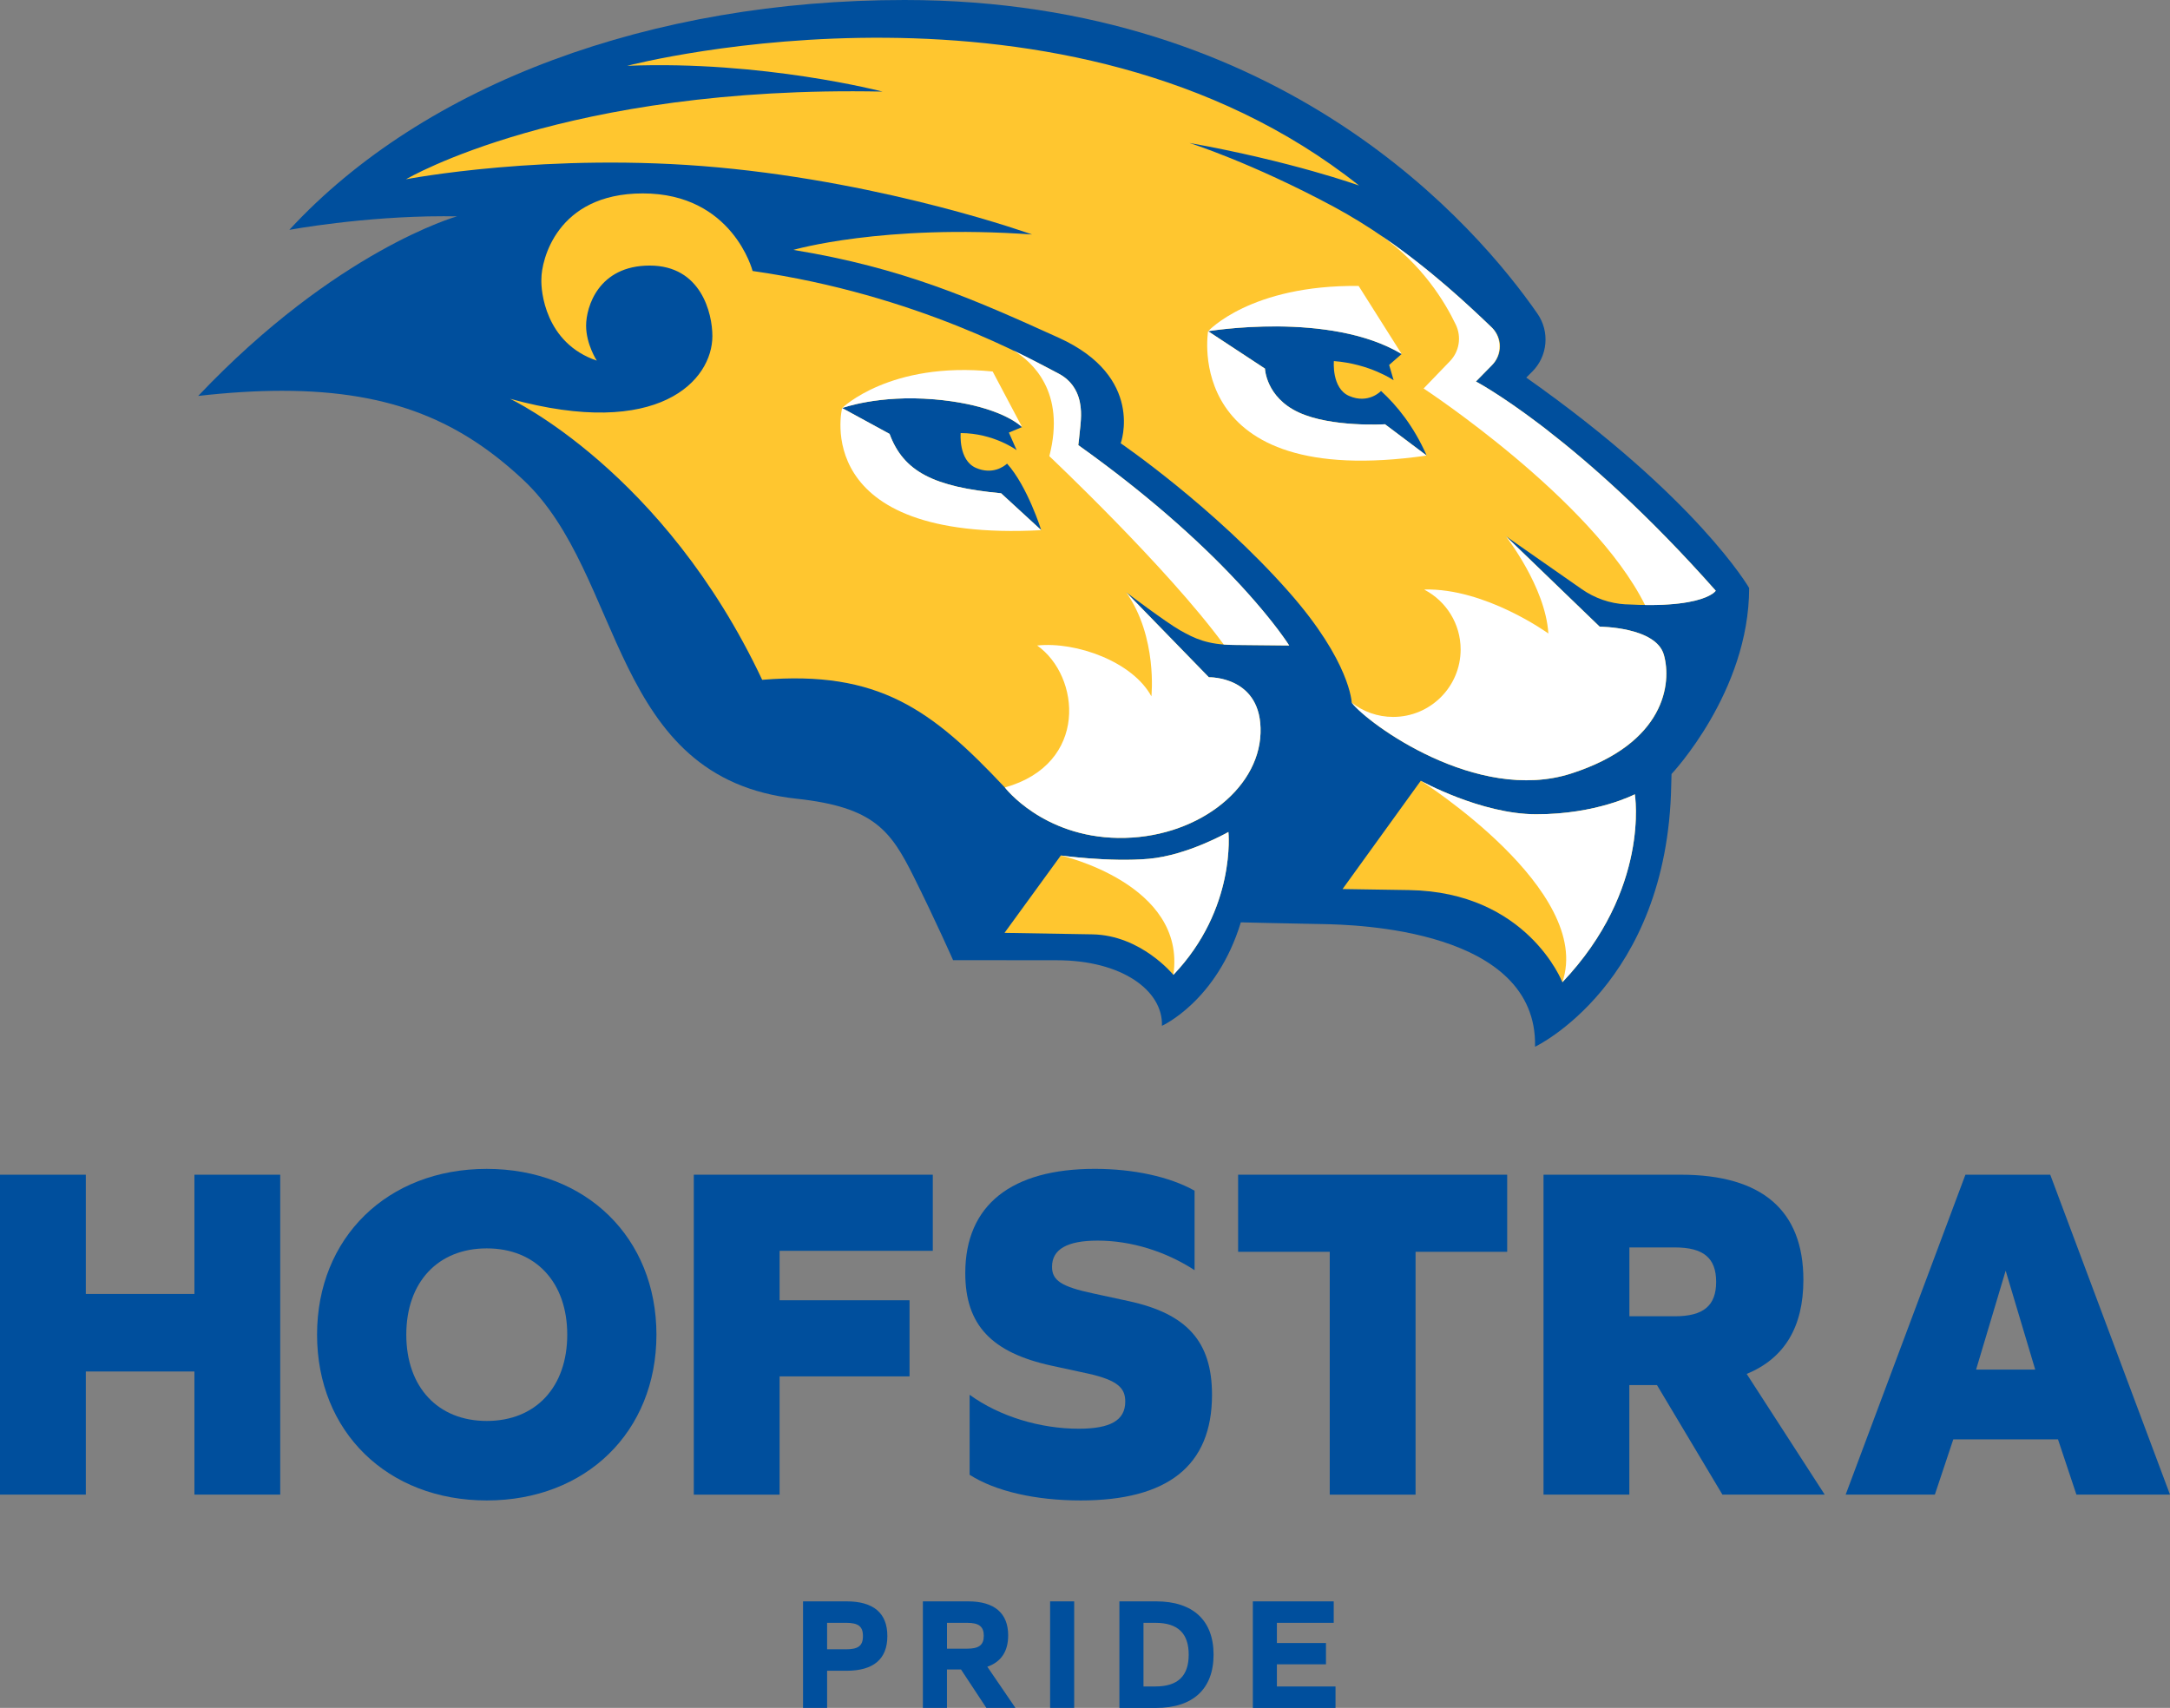
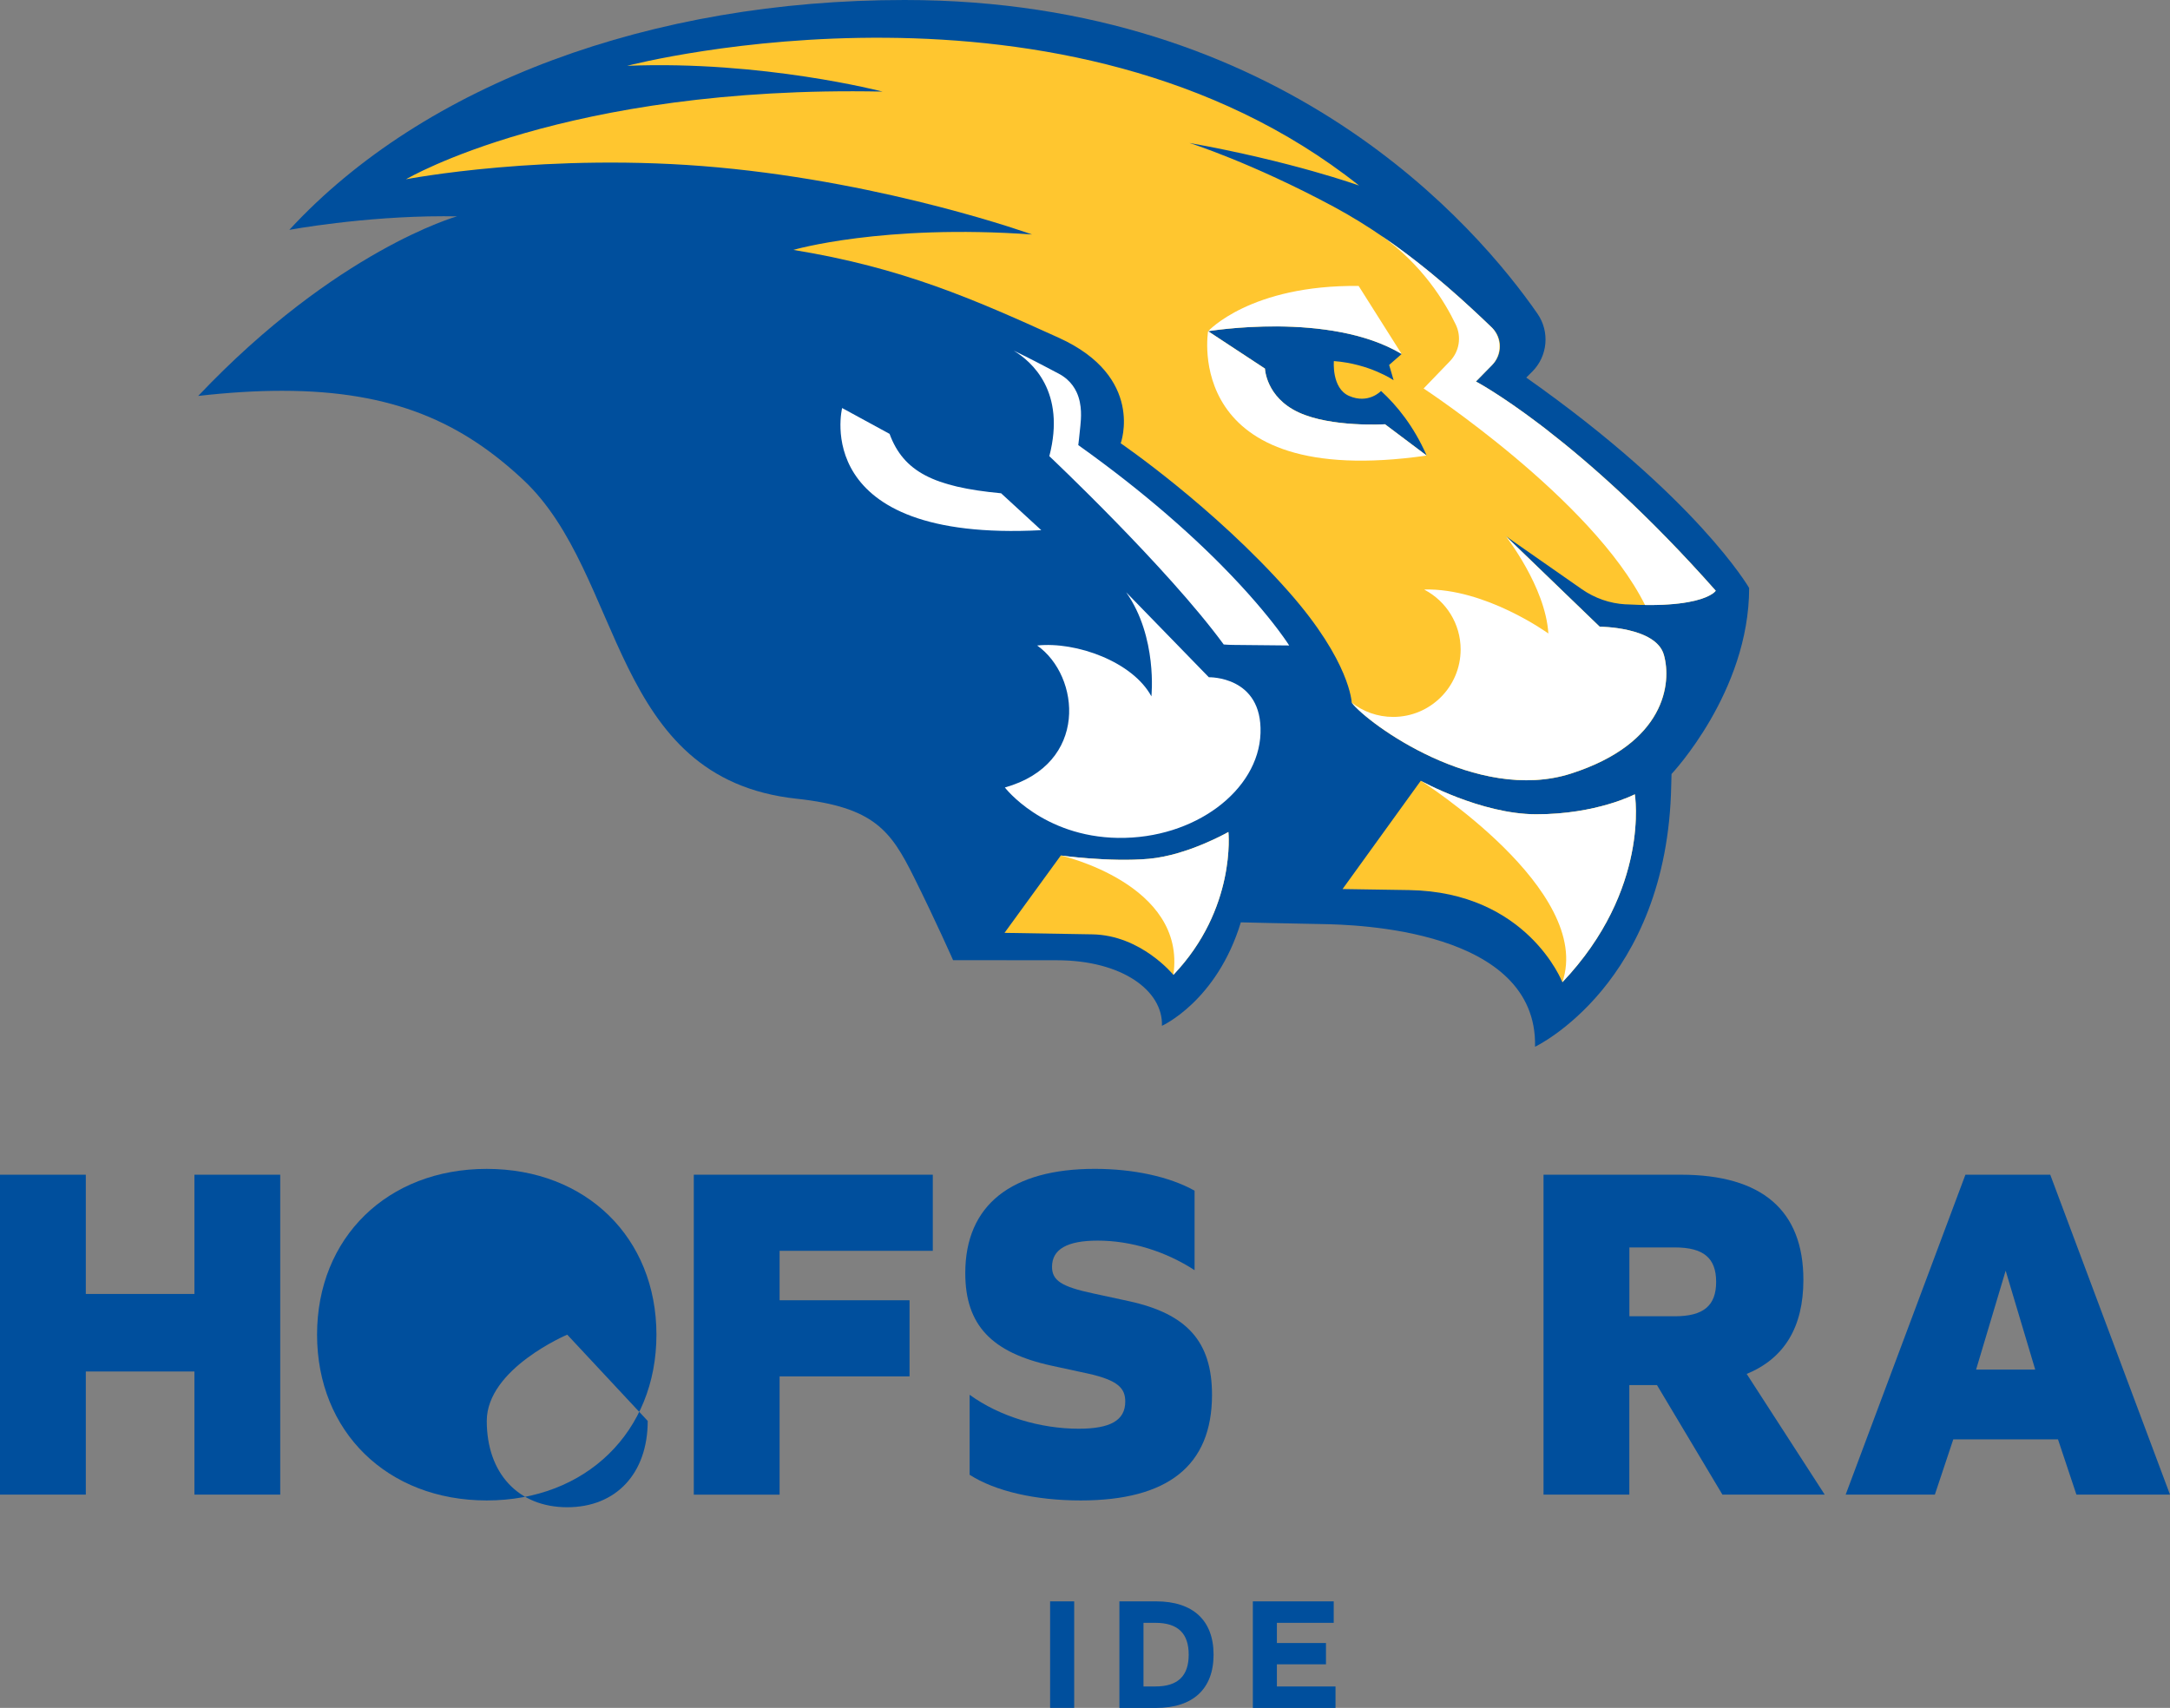
<svg xmlns="http://www.w3.org/2000/svg" xmlns:xlink="http://www.w3.org/1999/xlink" id="Layer_2" data-name="Layer 2" viewBox="0 0 712.12 560.55">
  <rect x="0" y="0" width="712.12" height="560.55" fill="#808080" stroke="none" />
  <defs>
    <style>
      .cls-1 {
        fill: url(#linear-gradient-2);
      }

      .cls-2 {
        fill: #fff;
      }

      .cls-3 {
        fill: #ffc62f;
      }

      .cls-4 {
        fill: #004f9d;
      }

      .cls-5 {
        fill: url(#linear-gradient);
      }
    </style>
    <linearGradient id="linear-gradient" x1="329.76" y1="234.69" x2="413.68" y2="234.69" gradientUnits="userSpaceOnUse">
      <stop offset="0" stop-color="#fff" />
      <stop offset="1" stop-color="#fff" />
    </linearGradient>
    <linearGradient id="linear-gradient-2" x1="443.58" y1="216.02" x2="546.85" y2="216.02" xlink:href="#linear-gradient" />
  </defs>
  <g id="Layer_1-2" data-name="Layer 1">
    <g>
-       <path class="cls-4" d="M263.53,525.58h14.26c8.85,0,13.41,3.82,13.41,11.39s-4.56,11.39-13.41,11.39h-6.36v12.19h-7.9v-34.98ZM277.52,541.32c4.03,0,5.67-1.06,5.67-4.35s-1.64-4.35-5.67-4.35h-6.09v8.69h6.09Z" />
-       <path class="cls-4" d="M302.87,525.58h14.84c8.64,0,13.14,3.87,13.14,11.18,0,5.25-2.33,8.69-6.84,10.28l9.22,13.51h-9.54l-8.32-12.61h-4.61v12.61h-7.9v-34.98ZM317.39,541.11c3.82,0,5.46-1.17,5.46-4.24s-1.64-4.24-5.46-4.24h-6.62v8.48h6.62Z" />
      <path class="cls-4" d="M344.61,525.58h7.9v34.98h-7.9v-34.98Z" />
      <path class="cls-4" d="M367.35,525.58h12.03c12.19,0,18.87,6.31,18.87,17.49s-6.68,17.49-18.87,17.49h-12.03v-34.98ZM379.17,553.51c7.42,0,10.92-3.5,10.92-10.44s-3.5-10.44-10.92-10.44h-3.92v20.88h3.92Z" />
      <path class="cls-4" d="M411.13,525.58h26.55v7.05h-18.65v6.62h16.11v7h-16.11v7.26h19.24v7.05h-27.13v-34.98Z" />
    </g>
    <g>
      <path class="cls-4" d="M0,385.55h28.16v39.14h35.64v-39.14h28.16v105h-28.16v-40.41H28.16v40.41H0v-105Z" />
-       <path class="cls-4" d="M104.05,438.05c0-31.82,23.07-54.41,55.68-54.41s55.69,22.59,55.69,54.41-23.07,54.41-55.69,54.41-55.68-22.59-55.68-54.41ZM186.15,438.05c0-17.18-10.34-28.32-26.41-28.32s-26.41,11.14-26.41,28.32,10.34,28.32,26.41,28.32,26.41-11.14,26.41-28.32Z" />
+       <path class="cls-4" d="M104.05,438.05c0-31.82,23.07-54.41,55.68-54.41s55.69,22.59,55.69,54.41-23.07,54.41-55.69,54.41-55.68-22.59-55.68-54.41ZM186.15,438.05s-26.41,11.14-26.41,28.32,10.34,28.32,26.41,28.32,26.41-11.14,26.41-28.32Z" />
      <path class="cls-4" d="M227.68,385.55h78.43v24.98h-50.27v16.23h42.64v24.98h-42.64v38.82h-28.16v-105Z" />
      <path class="cls-4" d="M318.2,484.03v-26.25c9.86,7.16,23.23,11.14,35.8,11.14,10.34,0,15.27-2.71,15.27-8.91,0-4.3-2.23-7-12.41-9.23l-11.77-2.55c-19.73-4.3-28.32-13.37-28.32-30.39,0-22.43,15.27-34.21,42.48-34.21,12.73,0,24.5,2.55,32.77,7.16v26.09c-9.55-6.2-20.84-9.7-31.82-9.7-10.02,0-14.96,2.86-14.96,8.59,0,4.46,3.02,6.52,13.52,8.75l11.78,2.55c18.93,4.14,27.2,13.21,27.2,30.71,0,23.39-14.64,34.68-43.12,34.68-14.79,0-28-3.02-36.43-8.43Z" />
-       <path class="cls-4" d="M436.38,410.85h-30.07v-25.3h88.3v25.3h-30.07v79.71h-28.16v-79.71Z" />
      <path class="cls-4" d="M506.54,385.55h45.02c26.73,0,40.25,11.77,40.25,34.52,0,15.43-6.2,25.77-18.61,30.86l25.61,39.62h-33.57l-21.48-35.96h-9.07v35.96h-28.16v-105ZM549.66,432.01c9.39,0,13.52-3.5,13.52-11.3s-4.14-11.29-13.52-11.29h-14.95v22.59h14.95Z" />
      <path class="cls-4" d="M644.98,385.55h27.84l39.3,105h-30.71l-6.05-18.14h-34.36l-6.05,18.14h-29.27l39.3-105ZM667.89,449.51l-9.7-32.46-9.7,32.46h19.41Z" />
    </g>
    <g>
      <path class="cls-4" d="M500.86,123.93l1.94-1.93c5.13-5.1,5.85-13.14,1.72-19.08C484.92,74.68,421.34,0,296.86,0c-82.92,0-157.56,27.36-201.91,75.44,0,0,24.07-4.47,50.61-4.47,1.46,0,2.93.01,4.4.04,0,0-39.5,11.03-84.92,58.94,10.01-1.14,19.15-1.69,27.54-1.69,36.77,0,59.23,10.63,79.09,29.19,33.44,31.27,28.33,98.07,89.78,104.7,25.38,2.74,30.86,10.47,38.41,25.6,7.17,14.38,12.91,27.38,12.91,27.38l34.02.03c21.48,0,34.93,10.03,34.52,21.52,0,0,18-8.05,25.89-33.96,0,0,15.83.39,26.71.57,10.9.18,70.72,1.67,69.84,40.26,0,0,43.48-20.56,44.69-85.83l.1-3.69s25.47-26.92,25.47-61.05c0,0-16.98-29.52-73.14-69.05Z" />
      <g>
-         <path class="cls-3" d="M396.7,222.28l-27.14-27.9s13.03,9.84,17.72,12.5c4.7,2.66,8.94,4.72,17.51,4.8,8.58.08,18.27.18,18.27.18,0,0-18.22-29.44-69.2-65.76,0,0,.38-3,.69-6.35.31-3.35,1.4-12.69-7.24-17.17-8.62-4.47-46.37-25.96-100.33-33.64,0,0-6.54-25.48-36.04-25.46-28.45,0-33.27,22.23-33.27,27.98-.22,3.95,1.21,21.15,18.18,26.9,0,0-3.51-5.34-3.51-11.47s4.02-19.73,20.89-19.73,20.55,15.68,20.55,23.15c0,14.43-17.4,34.07-66.42,20.57,0,0,50.43,23.61,82.76,92.24,38.15-3.15,55.56,9.68,79.65,35.35,0,0,12.35,16.19,37.23,16.55,24.97.36,46.05-15.51,46.67-34.39.61-18.81-16.96-18.33-16.96-18.33ZM315.26,142.13s-.78,8.91,5,11.43c5.47,2.38,9.27-.52,10.23-1.39,6.71,7.45,11.21,21.84,11.21,21.84l-13.18-12.11c-22.11-2.08-32.02-7.09-36.6-19.48l-15.58-8.49s11.94-4.42,30.14-2.87c16.12,1.37,25.16,5.75,28.92,9.11l-4.32,1.8,2.54,5.77s-7.53-5.59-18.37-5.6Z" />
        <path class="cls-3" d="M533.42,198.34c26,1.46,29.63-4.47,29.63-4.47-45.19-51.04-78.71-68.66-78.71-68.66l5.45-5.55c3.32-3.38,3.25-8.83-.18-12.11-10.22-9.81-29.02-27.38-51.91-39.69-27.08-14.55-47.37-20.94-47.37-20.94,33.8,6.07,55.68,13.98,55.68,13.98C349.82-15.42,208.33,20.97,205.8,21.6c44.57-1.79,83.82,8.46,83.82,8.46-104.28-2.12-156.39,28.78-156.39,28.78,0,0,46.58-9.04,102.41-3.9,56.47,5.2,103.05,22.02,103.05,22.02-49.11-3.5-78.33,5.06-78.33,5.06,35.77,5.84,58.89,16.05,87.08,28.83,28.38,12.87,20.34,34.64,20.34,34.64,0,0,30.67,20.97,55.28,48.9,20.14,22.86,20.52,36.23,20.52,36.23,5.22,6.83,41.07,33.2,72.02,23.27,31.03-9.96,33.05-29.8,30.44-38.98-2.61-9.16-21.05-9.21-21.05-9.21l-30.8-29.71,24.9,17.38c4.23,2.95,9.19,4.69,14.34,4.98ZM437.73,118.52s-.78,8.91,5,11.43c6.36,2.78,10.48-1.63,10.48-1.63h0c5.2,4.75,10.75,11.58,14.97,21.19l-13.66-10.27s-17.63,1.1-28.38-3.91c-10.72-4.99-11.02-14.36-11.02-14.36l-18.65-12.27s39.88-6.69,63.51,7.48l-4.11,3.6,1.47,5.02s-7.84-5.4-19.61-6.29Z" />
        <path class="cls-2" d="M507.78,141.19c-.69-.53-1.36-1.05-2.02-1.55-.21-.16-.41-.31-.62-.47-13.06-9.89-20.8-13.96-20.8-13.96h0s0,0,0,0l3.85-3.92,1.39-1.41c3.32-3.38,3.34-8.93.04-12.33h0c-7.76-7.45-20.47-19.37-36.16-30.07,13.34,9.5,20.71,21.59,24.29,29.09,1.91,4,1.16,8.77-1.92,11.96l-8.65,8.97s55.34,36.26,72.66,71.07h0c.29,0,.58,0,.86,0,.04,0,.08,0,.12,0,.27,0,.54,0,.81,0,.04,0,.07,0,.11,0,.27,0,.54,0,.8,0,.03,0,.05,0,.08,0,.27,0,.55,0,.81-.01h0c11.6-.24,16.51-2.33,18.46-3.64,0,0,0,0,0,0,.04-.03.09-.06.13-.09,0,0,.01,0,.02-.01.04-.03.08-.05.11-.08,0,0,.01,0,.02-.01.03-.03.07-.05.1-.07,0,0,.01-.01.02-.02.03-.02.06-.05.09-.07,0,0,.01-.01.02-.02.03-.02.05-.04.08-.07,0,0,.01-.01.02-.02.02-.02.05-.04.07-.06,0,0,0,0,.01-.01.07-.06.12-.11.17-.16.01-.01.02-.02.04-.03,0,0,.02-.02.02-.03.01-.01.02-.03.04-.04,0,0,.01-.01.02-.02.01-.01.02-.03.03-.04,0,0,0,0,.01-.01.01-.01.02-.02.03-.04,0,0,0,0,0-.01.01-.01.02-.03.03-.04,0,0,0,0,0,0,.05-.07.07-.1.07-.1-22.05-24.91-41.32-41.85-55.28-52.67Z" />
        <g>
          <g>
            <path class="cls-2" d="M350.16,124.5c-.81-.71-1.75-1.36-2.85-1.93-.25-.13-.54-.28-.84-.44-.04-.02-.08-.04-.12-.06-.37-.2-.78-.42-1.23-.65-.12-.06-.24-.13-.36-.19-.29-.15-.59-.31-.91-.48-.24-.13-.49-.26-.75-.39-.16-.08-.32-.17-.49-.26-.36-.19-.74-.39-1.14-.59-.17-.09-.34-.18-.52-.27-.41-.21-.83-.43-1.27-.66-.17-.09-.36-.18-.53-.27-.39-.2-.79-.4-1.2-.61-.21-.11-.43-.22-.65-.33-.43-.22-.88-.44-1.34-.67-.2-.1-.4-.2-.6-.3-.54-.27-1.1-.54-1.67-.82-.2-.1-.4-.2-.61-.29-.14-.07-.29-.14-.43-.21,5.96,3.6,17.21,13.46,11.7,34.64,0,0,38.67,36.48,57.23,61.81,1,.08,2.06.13,3.21.14,8.58.08,18.27.18,18.27.18,0,0-1.11-1.79-3.53-5.01-.16-.21-.33-.43-.49-.65-3.5-4.6-9.41-11.78-18.29-20.75-1.67-1.69-3.45-3.44-5.34-5.25-1.89-1.81-3.88-3.67-5.99-5.59-2.11-1.92-4.33-3.88-6.66-5.9-8.17-7.05-17.76-14.67-28.91-22.61,0,0,.38-3,.69-6.35.2-2.15.72-6.77-1.22-10.98-.7-1.51-1.71-2.98-3.17-4.26Z" />
            <path class="cls-3" d="M377,281.87c-12.75,1.15-28.88-1.09-28.88-1.09l-18.47,25.39,28.81.49c16.03.27,26.6,13.3,26.6,13.3,20.71-21.71,18.06-46.9,18.06-46.9,0,0-13.35,7.66-26.12,8.81Z" />
            <path class="cls-3" d="M504.08,267.25c-18.11-.04-37.83-11-37.83-11l-25.66,35.54,21.8.34c38.85.61,50.33,30.25,50.33,30.25,28.96-30.5,23.78-61.69,23.78-61.69,0,0-12.58,6.6-32.43,6.56Z" />
          </g>
          <path class="cls-2" d="M291.94,142.41l-15.58-8.49s-11.07,44.11,65.35,40.09l-13.18-12.11c-22.11-2.08-32.02-7.09-36.6-19.48Z" />
          <path class="cls-2" d="M426.13,135.34c-10.72-4.99-11.02-14.36-11.02-14.36l-18.65-12.27s-9.01,52.4,71.71,40.81l-13.66-10.27s-17.63,1.1-28.38-3.91Z" />
          <path class="cls-2" d="M459.98,116.19l-14.12-22.34c-35.57-.39-49.39,14.86-49.39,14.86h0s0,0,0,0c0,0,39.88-6.69,63.51,7.48Z" />
          <path class="cls-5" d="M366.99,275c24.97.36,46.05-15.51,46.67-34.39.61-18.81-16.96-18.33-16.96-18.33l-27.14-27.9c10.37,14.7,8.29,34.17,8.29,34.17-6.13-11.34-24.6-18.04-37.49-16.69,14.18,9.99,17.01,38.86-10.6,46.6,0,0,12.35,16.19,37.23,16.55Z" />
          <path class="cls-2" d="M403.12,273.06s-13.35,7.66-26.12,8.81c-12.75,1.15-28.88-1.09-28.88-1.09,0,0,41.3,9.32,36.94,39.18,20.71-21.71,18.06-46.9,18.06-46.9Z" />
          <path class="cls-2" d="M536.5,260.69s-12.58,6.6-32.43,6.56c-18.11-.04-37.83-11-37.83-11,0,0,56.85,35.97,46.47,66.13,28.96-30.5,23.78-61.69,23.78-61.69Z" />
-           <path class="cls-2" d="M306.5,131.05c16.12,1.37,25.16,5.75,28.91,9.11l-9.65-18.23c-33.74-3.4-49.41,12-49.41,12,0,0,0,0,0,0,.08-.03,12-4.41,30.13-2.87Z" />
          <path class="cls-1" d="M515.59,253.87c-30.95,9.94-66.78-16.43-72.02-23.26,3.75,2.93,8.48,4.69,13.62,4.69,12.23,0,22.14-9.92,22.14-22.14,0-8.46-4.76-15.82-11.75-19.54-.06-.04-.12-.09-.19-.14,20.11-.52,40.73,14.44,40.73,14.44-.97-15.41-13.97-31.88-13.97-31.95l30.8,29.71s18.45.05,21.05,9.21c2.61,9.18.6,29.01-30.43,38.98" />
        </g>
      </g>
    </g>
  </g>
</svg>